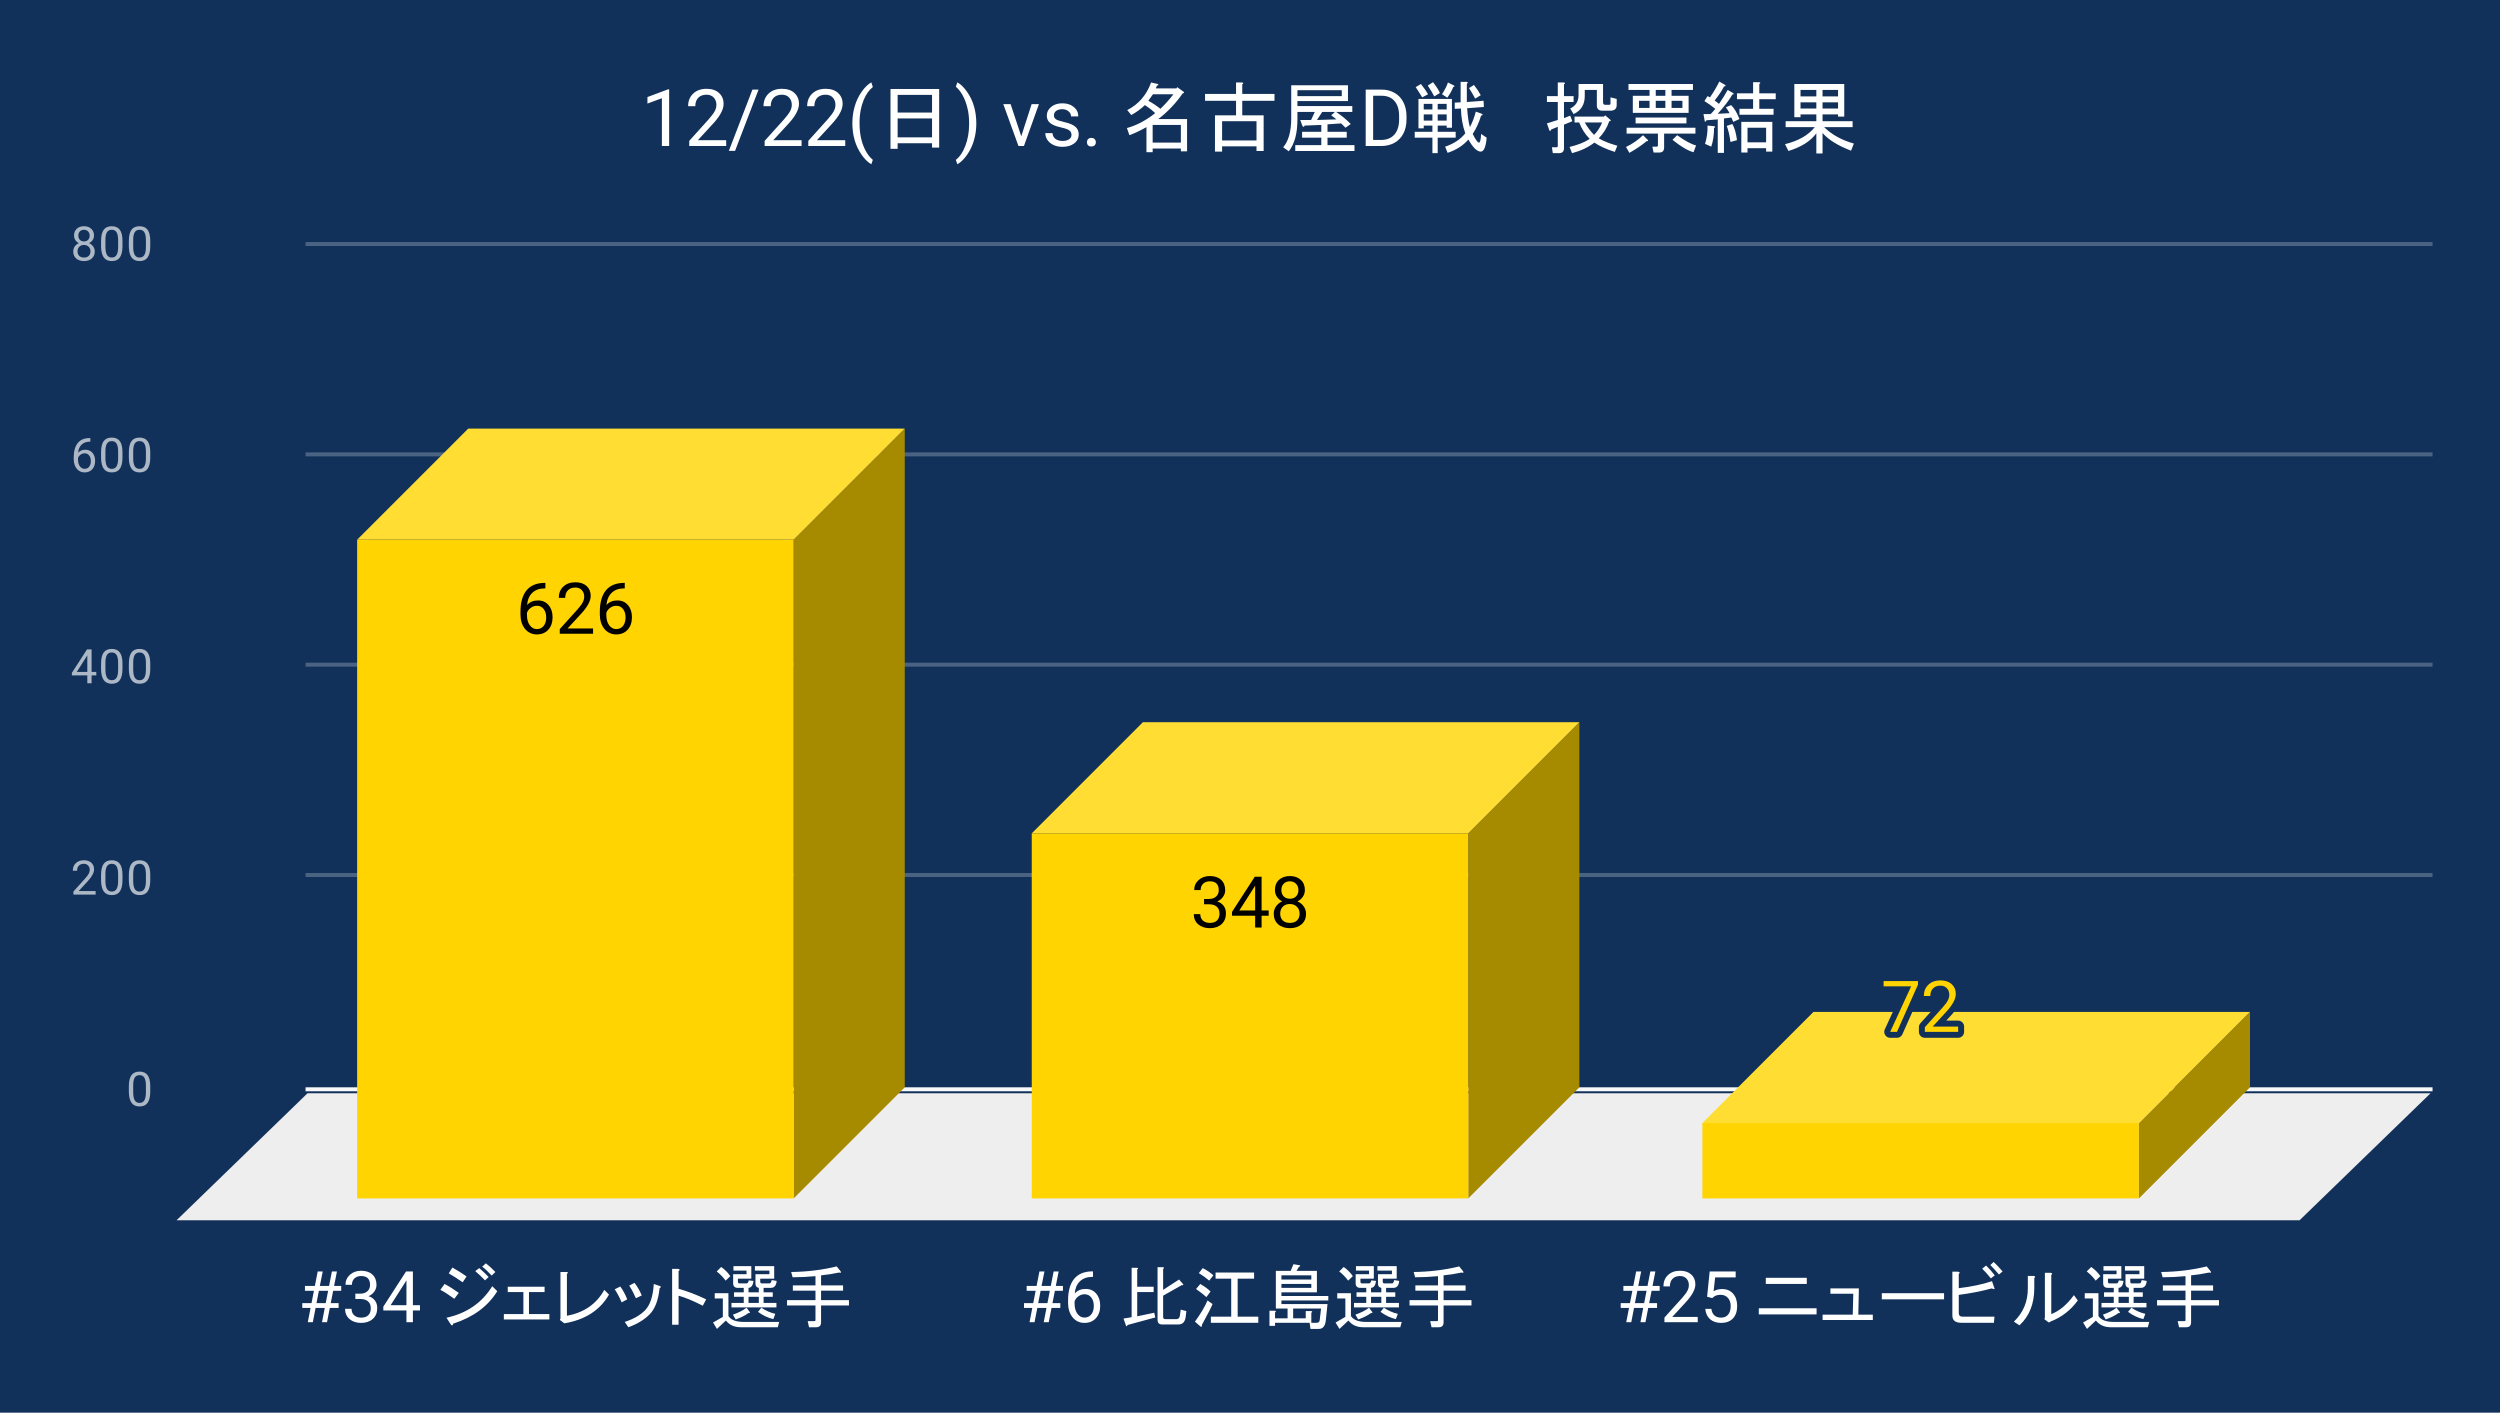
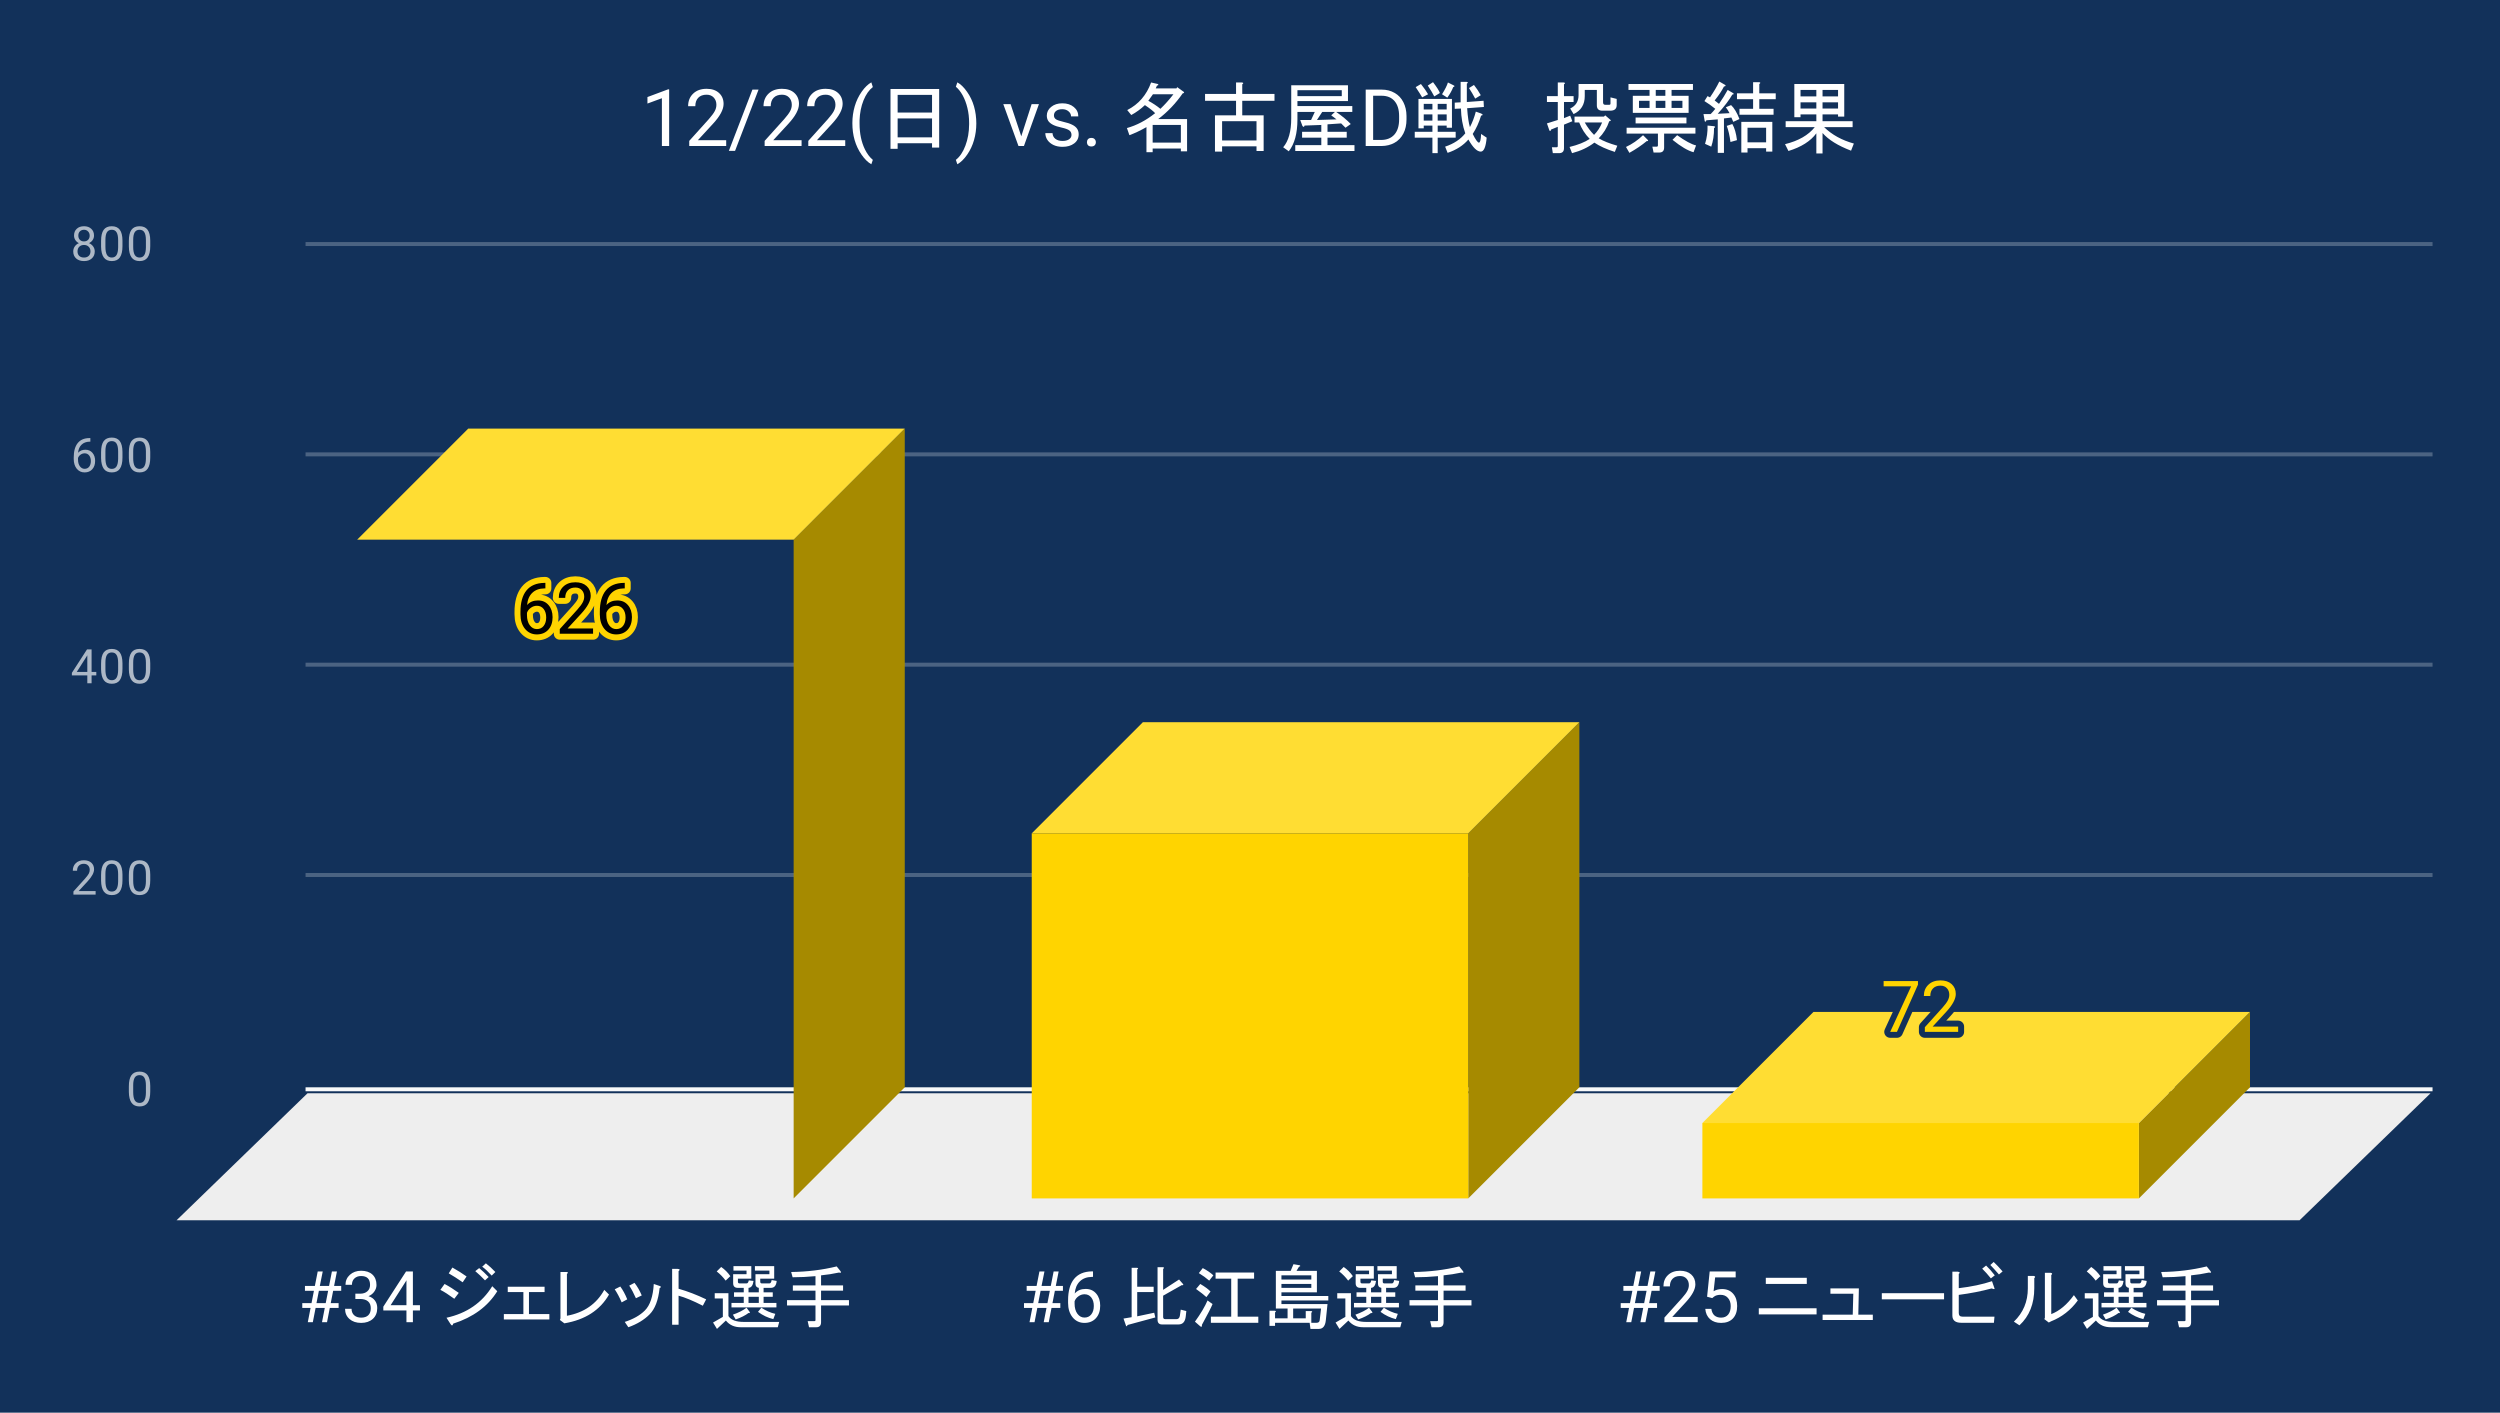
<svg xmlns="http://www.w3.org/2000/svg" version="1.1" viewBox="0.0 0.0 630.0 356.0" fill="none" stroke="none" stroke-linecap="square" stroke-miterlimit="10" width="630" height="356">
  <path fill="#12315a" d="M0 0L630.0 0L630.0 356.0L0 356.0L0 0Z" fill-rule="nonzero" />
  <path stroke="#f8f9fa" stroke-width="1.0" stroke-linecap="butt" d="M77.5 274.5L612.5 274.5" fill-rule="nonzero" />
  <path fill="#eeeeee" d="M44.5 307.5L77.5 275.5L612.5 275.5L579.5 307.5Z" fill-rule="nonzero" />
  <path stroke="#4b6382" stroke-width="1.0" stroke-linecap="butt" d="M77.5 220.5L612.5 220.5" fill-rule="nonzero" />
  <path stroke="#4b6382" stroke-width="1.0" stroke-linecap="butt" d="M77.5 167.5L612.5 167.5" fill-rule="nonzero" />
  <path stroke="#4b6382" stroke-width="1.0" stroke-linecap="butt" d="M77.5 114.5L612.5 114.5" fill-rule="nonzero" />
  <path stroke="#4b6382" stroke-width="1.0" stroke-linecap="butt" d="M77.5 61.5L612.5 61.5" fill-rule="nonzero" />
  <clipPath id="id_0">
    <path d="M44.8 61.167L612.2 61.167L612.2 307.2L44.8 307.2L44.8 61.167Z" clip-rule="nonzero" />
  </clipPath>
  <path fill="#a68a00" clip-path="url(#id_0)" d="M228.0 108.0L228.0 274.0L200.0 302.0L200.0 136.0Z" fill-rule="nonzero" />
  <path fill="#ffdd33" clip-path="url(#id_0)" d="M200.0 136.0L90.0 136.0L118.0 108.0L228.0 108.0Z" fill-rule="nonzero" />
  <path stroke="#000000" stroke-width="2.0" stroke-linecap="butt" stroke-opacity="0.0" clip-path="url(#id_0)" d="M200.0 302.0L90.0 302.0L90.0 136.0L200.0 136.0Z" fill-rule="nonzero" />
-   <path fill="#ffd400" clip-path="url(#id_0)" d="M200.0 302.0L90.0 302.0L90.0 136.0L200.0 136.0Z" fill-rule="nonzero" />
  <path fill="#a68a00" clip-path="url(#id_0)" d="M398.0 182.0L398.0 274.0L370.0 302.0L370.0 210.0Z" fill-rule="nonzero" />
  <path fill="#ffdd33" clip-path="url(#id_0)" d="M370.0 210.0L260.0 210.0L288.0 182.0L398.0 182.0Z" fill-rule="nonzero" />
-   <path stroke="#000000" stroke-width="2.0" stroke-linecap="butt" stroke-opacity="0.0" clip-path="url(#id_0)" d="M370.0 302.0L260.0 302.0L260.0 210.0L370.0 210.0Z" fill-rule="nonzero" />
  <path fill="#ffd400" clip-path="url(#id_0)" d="M370.0 302.0L260.0 302.0L260.0 210.0L370.0 210.0Z" fill-rule="nonzero" />
  <path fill="#a68a00" clip-path="url(#id_0)" d="M567.0 255.0L567.0 274.0L539.0 302.0L539.0 283.0Z" fill-rule="nonzero" />
  <path fill="#ffdd33" clip-path="url(#id_0)" d="M539.0 283.0L429.0 283.0L457.0 255.0L567.0 255.0Z" fill-rule="nonzero" />
  <path stroke="#000000" stroke-width="2.0" stroke-linecap="butt" stroke-opacity="0.0" clip-path="url(#id_0)" d="M539.0 302.0L429.0 302.0L429.0 283.0L539.0 283.0Z" fill-rule="nonzero" />
  <path fill="#ffd400" clip-path="url(#id_0)" d="M539.0 302.0L429.0 302.0L429.0 283.0L539.0 283.0Z" fill-rule="nonzero" />
  <path stroke="#ffd400" stroke-width="3.0" stroke-linejoin="round" stroke-linecap="round" d="M137.438 146.889L137.438 148.28L137.141 148.28Q135.25 148.311 134.125 149.405Q133.0 150.483 132.828 152.467Q133.828 151.311 135.578 151.311Q137.25 151.311 138.25 152.498Q139.25 153.67 139.25 155.53Q139.25 157.498 138.172 158.686Q137.094 159.873 135.281 159.873Q133.453 159.873 132.297 158.467Q131.156 157.061 131.156 154.826L131.156 154.201Q131.156 150.67 132.656 148.811Q134.172 146.936 137.156 146.889L137.438 146.889ZM135.312 152.655Q134.469 152.655 133.766 153.17Q133.062 153.67 132.797 154.42L132.797 155.014Q132.797 156.592 133.5 157.561Q134.219 158.53 135.281 158.53Q136.375 158.53 137.0 157.733Q137.641 156.92 137.641 155.608Q137.641 154.28 137.0 153.467Q136.359 152.655 135.312 152.655ZM149.453 159.701L141.062 159.701L141.062 158.53L145.5 153.608Q146.484 152.498 146.844 151.795Q147.219 151.092 147.219 150.342Q147.219 149.342 146.609 148.701Q146.016 148.061 145.0 148.061Q143.781 148.061 143.109 148.764Q142.438 149.451 142.438 150.67L140.812 150.67Q140.812 148.905 141.953 147.826Q143.094 146.733 145.0 146.733Q146.781 146.733 147.812 147.67Q148.859 148.608 148.859 150.155Q148.859 152.045 146.453 154.655L143.031 158.373L149.453 158.373L149.453 159.701ZM157.438 146.889L157.438 148.28L157.141 148.28Q155.25 148.311 154.125 149.405Q153.0 150.483 152.828 152.467Q153.828 151.311 155.578 151.311Q157.25 151.311 158.25 152.498Q159.25 153.67 159.25 155.53Q159.25 157.498 158.172 158.686Q157.094 159.873 155.281 159.873Q153.453 159.873 152.297 158.467Q151.156 157.061 151.156 154.826L151.156 154.201Q151.156 150.67 152.656 148.811Q154.172 146.936 157.156 146.889L157.438 146.889ZM155.312 152.655Q154.469 152.655 153.766 153.17Q153.062 153.67 152.797 154.42L152.797 155.014Q152.797 156.592 153.5 157.561Q154.219 158.53 155.281 158.53Q156.375 158.53 157.0 157.733Q157.641 156.92 157.641 155.608Q157.641 154.28 157.0 153.467Q156.359 152.655 155.312 152.655Z" fill-rule="nonzero" />
  <path fill="#000000" d="M137.438 146.889L137.438 148.28L137.141 148.28Q135.25 148.311 134.125 149.405Q133.0 150.483 132.828 152.467Q133.828 151.311 135.578 151.311Q137.25 151.311 138.25 152.498Q139.25 153.67 139.25 155.53Q139.25 157.498 138.172 158.686Q137.094 159.873 135.281 159.873Q133.453 159.873 132.297 158.467Q131.156 157.061 131.156 154.826L131.156 154.201Q131.156 150.67 132.656 148.811Q134.172 146.936 137.156 146.889L137.438 146.889ZM135.312 152.655Q134.469 152.655 133.766 153.17Q133.062 153.67 132.797 154.42L132.797 155.014Q132.797 156.592 133.5 157.561Q134.219 158.53 135.281 158.53Q136.375 158.53 137.0 157.733Q137.641 156.92 137.641 155.608Q137.641 154.28 137.0 153.467Q136.359 152.655 135.312 152.655ZM149.453 159.701L141.062 159.701L141.062 158.53L145.5 153.608Q146.484 152.498 146.844 151.795Q147.219 151.092 147.219 150.342Q147.219 149.342 146.609 148.701Q146.016 148.061 145.0 148.061Q143.781 148.061 143.109 148.764Q142.438 149.451 142.438 150.67L140.812 150.67Q140.812 148.905 141.953 147.826Q143.094 146.733 145.0 146.733Q146.781 146.733 147.812 147.67Q148.859 148.608 148.859 150.155Q148.859 152.045 146.453 154.655L143.031 158.373L149.453 158.373L149.453 159.701ZM157.438 146.889L157.438 148.28L157.141 148.28Q155.25 148.311 154.125 149.405Q153.0 150.483 152.828 152.467Q153.828 151.311 155.578 151.311Q157.25 151.311 158.25 152.498Q159.25 153.67 159.25 155.53Q159.25 157.498 158.172 158.686Q157.094 159.873 155.281 159.873Q153.453 159.873 152.297 158.467Q151.156 157.061 151.156 154.826L151.156 154.201Q151.156 150.67 152.656 148.811Q154.172 146.936 157.156 146.889L157.438 146.889ZM155.312 152.655Q154.469 152.655 153.766 153.17Q153.062 153.67 152.797 154.42L152.797 155.014Q152.797 156.592 153.5 157.561Q154.219 158.53 155.281 158.53Q156.375 158.53 157.0 157.733Q157.641 156.92 157.641 155.608Q157.641 154.28 157.0 153.467Q156.359 152.655 155.312 152.655Z" fill-rule="nonzero" />
-   <path stroke="#ffd400" stroke-width="3.0" stroke-linejoin="round" stroke-linecap="round" d="M303.422 226.543L304.656 226.543Q305.797 226.527 306.453 225.934Q307.125 225.34 307.125 224.34Q307.125 222.09 304.875 222.09Q303.828 222.09 303.188 222.699Q302.562 223.293 302.562 224.293L300.938 224.293Q300.938 222.777 302.047 221.777Q303.172 220.762 304.875 220.762Q306.688 220.762 307.719 221.715Q308.75 222.668 308.75 224.371Q308.75 225.215 308.203 225.996Q307.672 226.777 306.734 227.168Q307.781 227.496 308.359 228.277Q308.938 229.043 308.938 230.168Q308.938 231.887 307.812 232.902Q306.688 233.902 304.875 233.902Q303.078 233.902 301.953 232.934Q300.828 231.949 300.828 230.356L302.469 230.356Q302.469 231.371 303.125 231.981Q303.781 232.574 304.891 232.574Q306.062 232.574 306.688 231.965Q307.312 231.356 307.312 230.199Q307.312 229.074 306.625 228.481Q305.938 227.887 304.656 227.871L303.422 227.871L303.422 226.543ZM317.922 229.434L319.703 229.434L319.703 230.762L317.922 230.762L317.922 233.731L316.297 233.731L316.297 230.762L310.469 230.762L310.469 229.809L316.203 220.934L317.922 220.934L317.922 229.434ZM312.312 229.434L316.297 229.434L316.297 223.152L316.094 223.512L312.312 229.434ZM328.828 224.277Q328.828 225.231 328.312 225.981Q327.812 226.731 326.953 227.152Q327.953 227.574 328.531 228.402Q329.125 229.231 329.125 230.277Q329.125 231.934 328.0 232.918Q326.875 233.902 325.047 233.902Q323.203 233.902 322.094 232.918Q320.984 231.934 320.984 230.277Q320.984 229.246 321.547 228.418Q322.125 227.574 323.125 227.137Q322.266 226.715 321.766 225.965Q321.281 225.215 321.281 224.277Q321.281 222.652 322.312 221.715Q323.359 220.762 325.047 220.762Q326.734 220.762 327.781 221.715Q328.828 222.652 328.828 224.277ZM327.5 230.246Q327.5 229.168 326.812 228.496Q326.141 227.809 325.031 227.809Q323.938 227.809 323.266 228.481Q322.609 229.152 322.609 230.246Q322.609 231.324 323.25 231.949Q323.906 232.574 325.047 232.574Q326.203 232.574 326.844 231.949Q327.5 231.324 327.5 230.246ZM325.047 222.09Q324.094 222.09 323.5 222.684Q322.906 223.277 322.906 224.293Q322.906 225.277 323.484 225.887Q324.078 226.481 325.047 226.481Q326.031 226.481 326.609 225.887Q327.203 225.277 327.203 224.309Q327.203 223.324 326.594 222.715Q325.984 222.09 325.047 222.09Z" fill-rule="nonzero" />
-   <path fill="#000000" d="M303.422 226.543L304.656 226.543Q305.797 226.527 306.453 225.934Q307.125 225.34 307.125 224.34Q307.125 222.09 304.875 222.09Q303.828 222.09 303.188 222.699Q302.562 223.293 302.562 224.293L300.938 224.293Q300.938 222.777 302.047 221.777Q303.172 220.762 304.875 220.762Q306.688 220.762 307.719 221.715Q308.75 222.668 308.75 224.371Q308.75 225.215 308.203 225.996Q307.672 226.777 306.734 227.168Q307.781 227.496 308.359 228.277Q308.938 229.043 308.938 230.168Q308.938 231.887 307.812 232.902Q306.688 233.902 304.875 233.902Q303.078 233.902 301.953 232.934Q300.828 231.949 300.828 230.356L302.469 230.356Q302.469 231.371 303.125 231.981Q303.781 232.574 304.891 232.574Q306.062 232.574 306.688 231.965Q307.312 231.356 307.312 230.199Q307.312 229.074 306.625 228.481Q305.938 227.887 304.656 227.871L303.422 227.871L303.422 226.543ZM317.922 229.434L319.703 229.434L319.703 230.762L317.922 230.762L317.922 233.731L316.297 233.731L316.297 230.762L310.469 230.762L310.469 229.809L316.203 220.934L317.922 220.934L317.922 229.434ZM312.312 229.434L316.297 229.434L316.297 223.152L316.094 223.512L312.312 229.434ZM328.828 224.277Q328.828 225.231 328.312 225.981Q327.812 226.731 326.953 227.152Q327.953 227.574 328.531 228.402Q329.125 229.231 329.125 230.277Q329.125 231.934 328.0 232.918Q326.875 233.902 325.047 233.902Q323.203 233.902 322.094 232.918Q320.984 231.934 320.984 230.277Q320.984 229.246 321.547 228.418Q322.125 227.574 323.125 227.137Q322.266 226.715 321.766 225.965Q321.281 225.215 321.281 224.277Q321.281 222.652 322.312 221.715Q323.359 220.762 325.047 220.762Q326.734 220.762 327.781 221.715Q328.828 222.652 328.828 224.277ZM327.5 230.246Q327.5 229.168 326.812 228.496Q326.141 227.809 325.031 227.809Q323.938 227.809 323.266 228.481Q322.609 229.152 322.609 230.246Q322.609 231.324 323.25 231.949Q323.906 232.574 325.047 232.574Q326.203 232.574 326.844 231.949Q327.5 231.324 327.5 230.246ZM325.047 222.09Q324.094 222.09 323.5 222.684Q322.906 223.277 322.906 224.293Q322.906 225.277 323.484 225.887Q324.078 226.481 325.047 226.481Q326.031 226.481 326.609 225.887Q327.203 225.277 327.203 224.309Q327.203 223.324 326.594 222.715Q325.984 222.09 325.047 222.09Z" fill-rule="nonzero" />
  <path stroke="#12315a" stroke-width="3.0" stroke-linejoin="round" stroke-linecap="round" d="M483.328 248.136L478.031 260.027L476.328 260.027L481.609 248.558L474.672 248.558L474.672 247.23L483.328 247.23L483.328 248.136ZM493.453 260.027L485.062 260.027L485.062 258.855L489.5 253.933Q490.484 252.824 490.844 252.121Q491.219 251.418 491.219 250.668Q491.219 249.668 490.609 249.027Q490.016 248.386 489.0 248.386Q487.781 248.386 487.109 249.089Q486.438 249.777 486.438 250.996L484.812 250.996Q484.812 249.23 485.953 248.152Q487.094 247.058 489.0 247.058Q490.781 247.058 491.812 247.996Q492.859 248.933 492.859 250.48Q492.859 252.371 490.453 254.98L487.031 258.699L493.453 258.699L493.453 260.027Z" fill-rule="nonzero" />
  <path fill="#ffd400" d="M483.328 248.136L478.031 260.027L476.328 260.027L481.609 248.558L474.672 248.558L474.672 247.23L483.328 247.23L483.328 248.136ZM493.453 260.027L485.062 260.027L485.062 258.855L489.5 253.933Q490.484 252.824 490.844 252.121Q491.219 251.418 491.219 250.668Q491.219 249.668 490.609 249.027Q490.016 248.386 489.0 248.386Q487.781 248.386 487.109 249.09Q486.438 249.777 486.438 250.996L484.812 250.996Q484.812 249.23 485.953 248.152Q487.094 247.058 489.0 247.058Q490.781 247.058 491.812 247.996Q492.859 248.933 492.859 250.48Q492.859 252.371 490.453 254.98L487.031 258.699L493.453 258.699L493.453 260.027Z" fill-rule="nonzero" />
  <path fill="#adb8c6" d="M37.862 275.059Q37.862 276.966 37.206 277.903Q36.566 278.825 35.175 278.825Q33.816 278.825 33.159 277.919Q32.503 277.012 32.472 275.2L32.472 273.762Q32.472 271.872 33.112 270.966Q33.769 270.044 35.159 270.044Q36.534 270.044 37.191 270.934Q37.847 271.809 37.862 273.653L37.862 275.059ZM36.769 273.575Q36.769 272.2 36.378 271.575Q36.003 270.934 35.159 270.934Q34.331 270.934 33.941 271.575Q33.566 272.2 33.566 273.497L33.566 275.231Q33.566 276.606 33.956 277.278Q34.362 277.934 35.175 277.934Q35.972 277.934 36.362 277.309Q36.753 276.684 36.769 275.356L36.769 273.575Z" fill-rule="nonzero" />
  <path fill="#adb8c6" d="M24.097 225.442L18.503 225.442L18.503 224.66L21.456 221.379Q22.113 220.629 22.363 220.176Q22.613 219.707 22.613 219.207Q22.613 218.535 22.206 218.114Q21.816 217.676 21.128 217.676Q20.331 217.676 19.878 218.145Q19.425 218.598 19.425 219.426L18.347 219.426Q18.347 218.239 19.097 217.52Q19.863 216.785 21.128 216.785Q22.331 216.785 23.019 217.41Q23.706 218.035 23.706 219.082Q23.706 220.332 22.097 222.082L19.816 224.551L24.097 224.551L24.097 225.442ZM30.863 221.801Q30.863 223.707 30.206 224.645Q29.566 225.567 28.175 225.567Q26.816 225.567 26.159 224.66Q25.503 223.754 25.472 221.942L25.472 220.504Q25.472 218.614 26.113 217.707Q26.769 216.785 28.159 216.785Q29.534 216.785 30.191 217.676Q30.847 218.551 30.863 220.395L30.863 221.801ZM29.769 220.317Q29.769 218.942 29.378 218.317Q29.003 217.676 28.159 217.676Q27.331 217.676 26.941 218.317Q26.566 218.942 26.566 220.239L26.566 221.973Q26.566 223.348 26.956 224.02Q27.363 224.676 28.175 224.676Q28.972 224.676 29.363 224.051Q29.753 223.426 29.769 222.098L29.769 220.317ZM37.862 221.801Q37.862 223.707 37.206 224.645Q36.566 225.567 35.175 225.567Q33.816 225.567 33.159 224.66Q32.503 223.754 32.472 221.942L32.472 220.504Q32.472 218.614 33.112 217.707Q33.769 216.785 35.159 216.785Q36.534 216.785 37.191 217.676Q37.847 218.551 37.862 220.395L37.862 221.801ZM36.769 220.317Q36.769 218.942 36.378 218.317Q36.003 217.676 35.159 217.676Q34.331 217.676 33.941 218.317Q33.566 218.942 33.566 220.239L33.566 221.973Q33.566 223.348 33.956 224.02Q34.362 224.676 35.175 224.676Q35.972 224.676 36.362 224.051Q36.753 223.426 36.769 222.098L36.769 220.317Z" fill-rule="nonzero" />
  <path fill="#adb8c6" d="M23.081 169.324L24.269 169.324L24.269 170.199L23.081 170.199L23.081 172.183L22.003 172.183L22.003 170.199L18.113 170.199L18.113 169.558L21.925 163.652L23.081 163.652L23.081 169.324ZM19.347 169.324L22.003 169.324L22.003 165.136L21.863 165.371L19.347 169.324ZM30.863 168.543Q30.863 170.449 30.206 171.386Q29.566 172.308 28.175 172.308Q26.816 172.308 26.159 171.402Q25.503 170.496 25.472 168.683L25.472 167.246Q25.472 165.355 26.113 164.449Q26.769 163.527 28.159 163.527Q29.534 163.527 30.191 164.418Q30.847 165.293 30.863 167.136L30.863 168.543ZM29.769 167.058Q29.769 165.683 29.378 165.058Q29.003 164.418 28.159 164.418Q27.331 164.418 26.941 165.058Q26.566 165.683 26.566 166.98L26.566 168.715Q26.566 170.09 26.956 170.761Q27.363 171.418 28.175 171.418Q28.972 171.418 29.363 170.793Q29.753 170.168 29.769 168.84L29.769 167.058ZM37.862 168.543Q37.862 170.449 37.206 171.386Q36.566 172.308 35.175 172.308Q33.816 172.308 33.159 171.402Q32.503 170.496 32.472 168.683L32.472 167.246Q32.472 165.355 33.112 164.449Q33.769 163.527 35.159 163.527Q36.534 163.527 37.191 164.418Q37.847 165.293 37.862 167.136L37.862 168.543ZM36.769 167.058Q36.769 165.683 36.378 165.058Q36.003 164.418 35.159 164.418Q34.331 164.418 33.941 165.058Q33.566 165.683 33.566 166.98L33.566 168.715Q33.566 170.09 33.956 170.761Q34.362 171.418 35.175 171.418Q35.972 171.418 36.362 170.793Q36.753 170.168 36.769 168.84L36.769 167.058Z" fill-rule="nonzero" />
  <path fill="#adb8c6" d="M22.769 110.394L22.769 111.3L22.566 111.3Q21.3 111.331 20.55 112.066Q19.8 112.784 19.675 114.097Q20.363 113.331 21.519 113.331Q22.628 113.331 23.3 114.112Q23.972 114.894 23.972 116.144Q23.972 117.456 23.253 118.253Q22.534 119.05 21.316 119.05Q20.097 119.05 19.331 118.112Q18.581 117.159 18.581 115.675L18.581 115.269Q18.581 112.909 19.581 111.659Q20.581 110.409 22.566 110.394L22.769 110.394ZM21.347 114.237Q20.784 114.237 20.316 114.566Q19.847 114.894 19.659 115.409L19.659 115.8Q19.659 116.862 20.128 117.503Q20.613 118.144 21.316 118.144Q22.05 118.144 22.472 117.612Q22.894 117.066 22.894 116.191Q22.894 115.316 22.472 114.784Q22.05 114.237 21.347 114.237ZM30.863 115.284Q30.863 117.191 30.206 118.128Q29.566 119.05 28.175 119.05Q26.816 119.05 26.159 118.144Q25.503 117.237 25.472 115.425L25.472 113.987Q25.472 112.097 26.113 111.191Q26.769 110.269 28.159 110.269Q29.534 110.269 30.191 111.159Q30.847 112.034 30.863 113.878L30.863 115.284ZM29.769 113.8Q29.769 112.425 29.378 111.8Q29.003 111.159 28.159 111.159Q27.331 111.159 26.941 111.8Q26.566 112.425 26.566 113.722L26.566 115.456Q26.566 116.831 26.956 117.503Q27.363 118.159 28.175 118.159Q28.972 118.159 29.363 117.534Q29.753 116.909 29.769 115.581L29.769 113.8ZM37.862 115.284Q37.862 117.191 37.206 118.128Q36.566 119.05 35.175 119.05Q33.816 119.05 33.159 118.144Q32.503 117.237 32.472 115.425L32.472 113.987Q32.472 112.097 33.112 111.191Q33.769 110.269 35.159 110.269Q36.534 110.269 37.191 111.159Q37.847 112.034 37.862 113.878L37.862 115.284ZM36.769 113.8Q36.769 112.425 36.378 111.8Q36.003 111.159 35.159 111.159Q34.331 111.159 33.941 111.8Q33.566 112.425 33.566 113.722L33.566 115.456Q33.566 116.831 33.956 117.503Q34.362 118.159 35.175 118.159Q35.972 118.159 36.362 117.534Q36.753 116.909 36.769 115.581L36.769 113.8Z" fill-rule="nonzero" />
  <path fill="#adb8c6" d="M23.691 59.354Q23.691 59.995 23.347 60.495Q23.003 60.995 22.441 61.276Q23.097 61.557 23.488 62.12Q23.878 62.667 23.878 63.37Q23.878 64.464 23.128 65.135Q22.394 65.792 21.175 65.792Q19.941 65.792 19.191 65.135Q18.456 64.464 18.456 63.37Q18.456 62.667 18.831 62.12Q19.206 61.557 19.878 61.276Q19.316 60.995 18.988 60.495Q18.659 59.995 18.659 59.354Q18.659 58.276 19.347 57.651Q20.034 57.01 21.175 57.01Q22.3 57.01 22.988 57.651Q23.691 58.276 23.691 59.354ZM22.8 63.339Q22.8 62.62 22.347 62.182Q21.894 61.729 21.159 61.729Q20.425 61.729 19.972 62.182Q19.534 62.62 19.534 63.354Q19.534 64.073 19.972 64.495Q20.409 64.901 21.175 64.901Q21.925 64.901 22.363 64.479Q22.8 64.057 22.8 63.339ZM21.175 57.901Q20.534 57.901 20.128 58.307Q19.738 58.698 19.738 59.385Q19.738 60.026 20.128 60.432Q20.519 60.839 21.159 60.839Q21.816 60.839 22.206 60.432Q22.597 60.026 22.597 59.385Q22.597 58.729 22.191 58.323Q21.784 57.901 21.175 57.901ZM30.863 62.026Q30.863 63.932 30.206 64.87Q29.566 65.792 28.175 65.792Q26.816 65.792 26.159 64.885Q25.503 63.979 25.472 62.167L25.472 60.729Q25.472 58.839 26.113 57.932Q26.769 57.01 28.159 57.01Q29.534 57.01 30.191 57.901Q30.847 58.776 30.863 60.62L30.863 62.026ZM29.769 60.542Q29.769 59.167 29.378 58.542Q29.003 57.901 28.159 57.901Q27.331 57.901 26.941 58.542Q26.566 59.167 26.566 60.464L26.566 62.198Q26.566 63.573 26.956 64.245Q27.363 64.901 28.175 64.901Q28.972 64.901 29.363 64.276Q29.753 63.651 29.769 62.323L29.769 60.542ZM37.862 62.026Q37.862 63.932 37.206 64.87Q36.566 65.792 35.175 65.792Q33.816 65.792 33.159 64.885Q32.503 63.979 32.472 62.167L32.472 60.729Q32.472 58.839 33.112 57.932Q33.769 57.01 35.159 57.01Q36.534 57.01 37.191 57.901Q37.847 58.776 37.862 60.62L37.862 62.026ZM36.769 60.542Q36.769 59.167 36.378 58.542Q36.003 57.901 35.159 57.901Q34.331 57.901 33.941 58.542Q33.566 59.167 33.566 60.464L33.566 62.198Q33.566 63.573 33.956 64.245Q34.362 64.901 35.175 64.901Q35.972 64.901 36.362 64.276Q36.753 63.651 36.769 62.323L36.769 60.542Z" fill-rule="nonzero" />
  <path fill="#ffffff" d="M81.846 329.591L79.533 329.591L78.83 333.2L77.564 333.2L78.267 329.591L76.174 329.591L76.174 328.387L78.502 328.387L79.111 325.278L76.846 325.278L76.846 324.059L79.346 324.059L80.064 320.403L81.33 320.403L80.596 324.059L82.924 324.059L83.642 320.403L84.908 320.403L84.189 324.059L85.986 324.059L85.986 325.278L83.955 325.278L83.346 328.387L85.33 328.387L85.33 329.591L83.111 329.591L82.408 333.2L81.142 333.2L81.846 329.591ZM79.752 328.387L82.08 328.387L82.689 325.278L80.361 325.278L79.752 328.387ZM89.549 326.012L90.783 326.012Q91.924 325.997 92.58 325.403Q93.252 324.809 93.252 323.809Q93.252 321.559 91.002 321.559Q89.955 321.559 89.314 322.169Q88.689 322.762 88.689 323.762L87.064 323.762Q87.064 322.247 88.174 321.247Q89.299 320.231 91.002 320.231Q92.814 320.231 93.846 321.184Q94.877 322.137 94.877 323.841Q94.877 324.684 94.33 325.466Q93.799 326.247 92.861 326.637Q93.908 326.966 94.486 327.747Q95.064 328.512 95.064 329.637Q95.064 331.356 93.939 332.372Q92.814 333.372 91.002 333.372Q89.205 333.372 88.08 332.403Q86.955 331.419 86.955 329.825L88.596 329.825Q88.596 330.841 89.252 331.45Q89.908 332.044 91.017 332.044Q92.189 332.044 92.814 331.434Q93.439 330.825 93.439 329.669Q93.439 328.544 92.752 327.95Q92.064 327.356 90.783 327.341L89.549 327.341L89.549 326.012ZM104.049 328.903L105.83 328.903L105.83 330.231L104.049 330.231L104.049 333.2L102.424 333.2L102.424 330.231L96.596 330.231L96.596 329.278L102.33 320.403L104.049 320.403L104.049 328.903ZM98.439 328.903L102.424 328.903L102.424 322.622L102.221 322.981L98.439 328.903Z" fill-rule="nonzero" />
  <path fill="#ffffff" d="M125.314 325.387Q121.736 331.153 114.205 333.559Q114.002 334.403 113.502 333.622L112.517 332.075Q120.189 330.387 124.049 324.122L125.314 325.387ZM114.486 327.294Q112.377 325.747 110.971 325.044L112.033 323.559Q113.783 324.481 115.611 325.809L114.486 327.294ZM116.596 323.137Q114.705 321.809 113.08 320.887L114.002 319.419Q115.892 320.466 117.58 321.669L116.596 323.137ZM122.439 318.356Q123.627 319.278 124.83 320.544L123.908 321.45Q122.642 320.044 121.517 319.2L122.439 318.356ZM120.752 319.559Q121.939 320.544 123.142 321.809L122.221 322.653Q121.033 321.387 119.767 320.325L120.752 319.559ZM133.299 325.606L133.299 331.153L138.439 331.153L138.439 332.497L126.971 332.497L126.971 331.153L131.892 331.153L131.892 325.606L127.955 325.606L127.955 324.262L137.236 324.262L137.236 325.606L133.299 325.606ZM142.861 331.575Q149.33 330.387 152.283 325.044L153.471 326.231Q150.096 332.137 142.221 333.481L141.096 332.637L141.236 332.216L141.236 320.544L142.783 320.544Q143.424 320.606 142.861 321.028L142.861 331.575ZM166.221 324.622Q165.736 329.184 163.689 331.231Q161.658 333.278 158.346 334.466L157.439 333.122Q160.674 332.075 162.502 330.247Q164.471 328.278 164.752 323.559L166.221 324.059Q166.861 324.262 166.221 324.622ZM160.252 327.153Q159.408 325.247 158.564 323.981L159.892 323.278Q160.955 324.622 161.721 326.45L160.252 327.153ZM156.658 328.2Q155.814 326.231 154.908 324.903L156.314 324.2Q157.299 325.528 158.064 327.434L156.658 328.2ZM171.002 324.762Q174.439 325.747 177.955 327.434L177.111 329.044Q173.392 327.153 171.002 326.512L171.002 333.841L169.377 333.841L169.377 319.762L170.783 319.762Q171.627 319.841 171.002 320.325L171.002 324.762ZM196.361 333.122L196.002 334.466L186.658 334.466Q184.267 334.466 182.924 332.778L180.674 334.887L179.689 333.278L182.158 331.856L182.158 327.216L180.111 327.216L180.111 325.887L183.564 325.887L183.564 331.653Q184.549 333.122 187.361 333.122L196.361 333.122ZM193.892 323.419Q194.314 323.419 194.455 322.575L195.721 322.794Q195.58 324.544 194.252 324.544L192.424 324.544L192.424 325.669L194.736 325.669L194.736 326.794L192.424 326.794L192.424 328.341L195.658 328.341L195.658 329.466L184.33 329.466L184.33 328.341L187.424 328.341L187.424 326.794L184.971 326.794L184.971 325.669L187.424 325.669L187.424 324.544L185.955 324.544Q184.752 324.544 184.752 323.356L184.752 321.106L188.127 321.106L188.127 320.184L184.83 320.184L184.83 319.059L189.33 319.059L189.33 322.231L185.955 322.231L185.955 322.997Q185.955 323.419 186.377 323.419L188.127 323.419Q188.549 323.419 188.689 322.653L189.892 322.794Q189.674 324.481 188.627 324.544L188.627 325.669L191.221 325.669L191.221 324.544Q190.377 324.403 190.377 323.497L190.377 321.106L193.892 321.106L193.892 320.184L190.236 320.184L190.236 319.059L195.096 319.059L195.096 322.231L191.58 322.231L191.58 322.997Q191.58 323.419 192.002 323.419L193.892 323.419ZM191.861 329.544Q193.549 330.669 195.377 331.091L194.877 332.419Q192.846 331.934 191.017 330.591L191.861 329.544ZM184.689 331.294Q186.861 330.528 188.127 329.544L188.908 330.591Q189.111 331.012 188.627 330.872Q187.424 331.794 185.392 332.497L184.689 331.294ZM188.627 326.794L188.627 328.341L191.221 328.341L191.221 326.794L188.627 326.794ZM181.736 319.278Q183.064 320.184 184.049 321.591L182.861 322.716Q181.939 321.45 180.611 320.403L181.736 319.278ZM199.377 320.544Q205.424 320.466 210.846 319.137L211.752 320.262Q212.252 320.887 211.408 320.684Q209.158 321.169 206.908 321.387L206.908 323.919L212.455 323.919L212.455 325.247L206.908 325.247L206.908 327.637L213.939 327.637L213.939 328.981L206.908 328.981L206.908 333.2Q206.908 334.466 205.705 334.466L203.877 334.466L203.533 332.919L205.283 332.919Q205.502 332.919 205.502 332.7L205.502 328.981L198.33 328.981L198.33 327.637L205.502 327.637L205.502 325.247L199.799 325.247L199.799 323.919L205.502 323.919L205.502 321.591Q202.549 321.872 199.736 321.872L199.377 320.544Z" fill-rule="nonzero" />
  <path fill="#ffffff" d="M263.719 329.591L261.406 329.591L260.703 333.2L259.438 333.2L260.141 329.591L258.047 329.591L258.047 328.387L260.375 328.387L260.984 325.278L258.719 325.278L258.719 324.059L261.219 324.059L261.938 320.403L263.203 320.403L262.469 324.059L264.797 324.059L265.516 320.403L266.781 320.403L266.062 324.059L267.859 324.059L267.859 325.278L265.828 325.278L265.219 328.387L267.203 328.387L267.203 329.591L264.984 329.591L264.281 333.2L263.016 333.2L263.719 329.591ZM261.625 328.387L263.953 328.387L264.562 325.278L262.234 325.278L261.625 328.387ZM275.438 320.387L275.438 321.778L275.141 321.778Q273.25 321.809 272.125 322.903Q271.0 323.981 270.828 325.966Q271.828 324.809 273.578 324.809Q275.25 324.809 276.25 325.997Q277.25 327.169 277.25 329.028Q277.25 330.997 276.172 332.184Q275.094 333.372 273.281 333.372Q271.453 333.372 270.297 331.966Q269.156 330.559 269.156 328.325L269.156 327.7Q269.156 324.169 270.656 322.309Q272.172 320.434 275.156 320.387L275.438 320.387ZM273.312 326.153Q272.469 326.153 271.766 326.669Q271.062 327.169 270.797 327.919L270.797 328.512Q270.797 330.091 271.5 331.059Q272.219 332.028 273.281 332.028Q274.375 332.028 275.0 331.231Q275.641 330.419 275.641 329.106Q275.641 327.778 275.0 326.966Q274.359 326.153 273.312 326.153Z" fill-rule="nonzero" />
  <path fill="#ffffff" d="M290.719 325.606L286.578 325.606L286.578 331.716L290.859 330.809L291.141 331.997L284.109 333.903Q284.047 334.403 283.766 334.122L283.125 332.278L285.172 331.934L285.172 319.481L286.5 319.481Q287.062 319.559 286.578 319.903L286.578 324.262L290.719 324.262L290.719 325.606ZM298.172 323.637Q298.25 323.981 297.828 323.841L293.109 326.512L293.109 331.856Q293.109 332.419 293.609 332.419L296.484 332.419Q297.188 332.419 297.328 331.575L297.547 330.028L298.953 330.387L298.812 331.716Q298.594 333.762 296.984 333.762L292.828 333.762Q291.703 333.762 291.703 332.559L291.703 319.341L293.047 319.341Q293.609 319.419 293.109 319.762L293.109 325.044L297.125 322.434L298.172 323.637ZM305.562 328.622Q305.062 329.887 302.891 333.841Q302.953 334.747 302.25 334.044L301.125 333.059Q303.312 330.028 304.297 327.716L305.562 328.622ZM306.328 322.231L306.328 320.684L316.031 320.684L316.031 322.231L311.891 322.231L311.891 331.794L317.094 331.794L317.094 333.341L305.141 333.341L305.141 331.794L310.266 331.794L310.266 322.231L306.328 322.231ZM304.719 322.716Q303.594 321.731 302.109 320.825L303.094 319.559Q304.719 320.403 305.766 321.387L304.719 322.716ZM304.016 326.872Q303.094 326.028 301.406 324.825L302.469 323.559Q304.156 324.544 305.062 325.466L304.016 326.872ZM326.719 320.262L331.859 320.262L331.859 325.669L322.922 325.669L322.922 326.591L334.734 326.591L334.734 327.716L322.922 327.716L322.922 328.622L334.531 328.622L334.109 332.7Q333.891 334.887 332.344 334.887L330.234 334.887L330.031 333.341L321.312 333.341L321.312 334.122L319.906 334.122L319.906 330.309L321.234 330.309Q321.797 330.387 321.312 330.731L321.312 332.216L324.469 332.216L324.469 329.747L323.0 329.747L321.516 329.747L321.516 320.262L325.25 320.262L325.953 318.575L327.562 318.856Q327.844 319.137 327.359 319.2L326.719 320.262ZM325.875 329.747L325.875 332.216L329.047 332.216L329.047 330.387L330.375 330.387Q330.938 330.45 330.453 330.809L330.453 333.341L331.781 333.341Q332.484 333.341 332.562 332.7L332.906 329.747L325.875 329.747ZM322.922 324.544L330.453 324.544L330.453 323.559L322.922 323.559L322.922 324.544ZM322.922 322.434L330.453 322.434L330.453 321.387L322.922 321.387L322.922 322.434ZM353.234 333.122L352.875 334.466L343.531 334.466Q341.141 334.466 339.797 332.778L337.547 334.887L336.562 333.278L339.031 331.856L339.031 327.216L336.984 327.216L336.984 325.887L340.438 325.887L340.438 331.653Q341.422 333.122 344.234 333.122L353.234 333.122ZM350.766 323.419Q351.188 323.419 351.328 322.575L352.594 322.794Q352.453 324.544 351.125 324.544L349.297 324.544L349.297 325.669L351.609 325.669L351.609 326.794L349.297 326.794L349.297 328.341L352.531 328.341L352.531 329.466L341.203 329.466L341.203 328.341L344.297 328.341L344.297 326.794L341.844 326.794L341.844 325.669L344.297 325.669L344.297 324.544L342.828 324.544Q341.625 324.544 341.625 323.356L341.625 321.106L345.0 321.106L345.0 320.184L341.703 320.184L341.703 319.059L346.203 319.059L346.203 322.231L342.828 322.231L342.828 322.997Q342.828 323.419 343.25 323.419L345.0 323.419Q345.422 323.419 345.562 322.653L346.766 322.794Q346.547 324.481 345.5 324.544L345.5 325.669L348.094 325.669L348.094 324.544Q347.25 324.403 347.25 323.497L347.25 321.106L350.766 321.106L350.766 320.184L347.109 320.184L347.109 319.059L351.969 319.059L351.969 322.231L348.453 322.231L348.453 322.997Q348.453 323.419 348.875 323.419L350.766 323.419ZM348.734 329.544Q350.422 330.669 352.25 331.091L351.75 332.419Q349.719 331.934 347.891 330.591L348.734 329.544ZM341.562 331.294Q343.734 330.528 345.0 329.544L345.781 330.591Q345.984 331.012 345.5 330.872Q344.297 331.794 342.266 332.497L341.562 331.294ZM345.5 326.794L345.5 328.341L348.094 328.341L348.094 326.794L345.5 326.794ZM338.609 319.278Q339.938 320.184 340.922 321.591L339.734 322.716Q338.812 321.45 337.484 320.403L338.609 319.278ZM356.25 320.544Q362.297 320.466 367.719 319.137L368.625 320.262Q369.125 320.887 368.281 320.684Q366.031 321.169 363.781 321.387L363.781 323.919L369.328 323.919L369.328 325.247L363.781 325.247L363.781 327.637L370.812 327.637L370.812 328.981L363.781 328.981L363.781 333.2Q363.781 334.466 362.578 334.466L360.75 334.466L360.406 332.919L362.156 332.919Q362.375 332.919 362.375 332.7L362.375 328.981L355.203 328.981L355.203 327.637L362.375 327.637L362.375 325.247L356.672 325.247L356.672 323.919L362.375 323.919L362.375 321.591Q359.422 321.872 356.609 321.872L356.25 320.544Z" fill-rule="nonzero" />
  <path fill="#ffffff" d="M414.092 329.591L411.779 329.591L411.076 333.2L409.811 333.2L410.514 329.591L408.42 329.591L408.42 328.387L410.748 328.387L411.358 325.278L409.092 325.278L409.092 324.059L411.592 324.059L412.311 320.403L413.576 320.403L412.842 324.059L415.17 324.059L415.889 320.403L417.154 320.403L416.436 324.059L418.233 324.059L418.233 325.278L416.201 325.278L415.592 328.387L417.576 328.387L417.576 329.591L415.358 329.591L414.654 333.2L413.389 333.2L414.092 329.591ZM411.998 328.387L414.326 328.387L414.936 325.278L412.608 325.278L411.998 328.387ZM427.826 333.2L419.436 333.2L419.436 332.028L423.873 327.106Q424.858 325.997 425.217 325.294Q425.592 324.591 425.592 323.841Q425.592 322.841 424.983 322.2Q424.389 321.559 423.373 321.559Q422.154 321.559 421.483 322.262Q420.811 322.95 420.811 324.169L419.186 324.169Q419.186 322.403 420.326 321.325Q421.467 320.231 423.373 320.231Q425.154 320.231 426.186 321.169Q427.233 322.106 427.233 323.653Q427.233 325.544 424.826 328.153L421.404 331.872L427.826 331.872L427.826 333.2ZM430.186 326.778L430.842 320.403L437.389 320.403L437.389 321.903L432.217 321.903L431.826 325.387Q432.764 324.841 433.967 324.841Q435.717 324.841 436.733 325.997Q437.764 327.153 437.764 329.122Q437.764 331.106 436.701 332.247Q435.639 333.372 433.717 333.372Q432.014 333.372 430.936 332.434Q429.873 331.497 429.733 329.841L431.264 329.841Q431.42 330.934 432.045 331.497Q432.686 332.044 433.717 332.044Q434.858 332.044 435.498 331.278Q436.139 330.497 436.139 329.137Q436.139 327.856 435.436 327.075Q434.748 326.294 433.592 326.294Q432.529 326.294 431.92 326.762L431.483 327.122L430.186 326.778Z" fill-rule="nonzero" />
  <path fill="#ffffff" d="M443.217 329.684L457.779 329.684L457.779 331.231L443.217 331.231L443.217 329.684ZM444.983 322.012L455.311 322.012L455.311 323.559L444.983 323.559L444.983 322.012ZM471.951 332.637L459.295 332.637L459.295 331.294L466.889 331.294L467.029 326.028L461.264 326.028L461.264 324.684L468.436 324.684L468.295 331.294L471.951 331.294L471.951 332.637ZM474.217 327.434L474.217 325.887L489.904 325.887L489.904 327.434L474.217 327.434ZM502.545 324.481Q502.889 325.106 501.904 324.684Q497.967 325.747 493.608 326.309L493.608 330.872Q493.608 331.794 494.529 331.794L502.608 331.794L502.467 333.341L494.248 333.341Q491.998 333.341 491.998 331.512L491.998 320.466L493.404 320.466Q494.17 320.606 493.608 321.028L493.608 324.622Q498.389 324.059 501.983 322.856L502.545 324.481ZM501.701 322.153Q500.576 320.747 499.514 319.7L500.498 318.919Q501.483 319.841 502.686 321.387L501.701 322.153ZM503.733 321.169Q502.467 319.7 501.561 318.778L502.404 318.012Q503.451 318.997 504.654 320.403L503.733 321.169ZM516.92 331.153Q520.014 329.966 522.623 326.372L523.608 327.716Q520.936 331.372 516.858 332.981L516.295 333.278L515.17 332.419L515.311 332.075L515.311 320.747L516.779 320.747Q517.42 320.887 516.92 321.309L516.92 331.153ZM507.498 333.059Q511.014 329.684 511.014 324.684L511.014 321.528L512.498 321.528Q513.123 321.669 512.639 322.091L512.639 324.622Q512.639 330.528 508.904 333.981L507.498 333.059ZM541.608 333.122L541.248 334.466L531.904 334.466Q529.514 334.466 528.17 332.778L525.92 334.887L524.936 333.278L527.404 331.856L527.404 327.216L525.358 327.216L525.358 325.887L528.811 325.887L528.811 331.653Q529.795 333.122 532.608 333.122L541.608 333.122ZM539.139 323.419Q539.561 323.419 539.701 322.575L540.967 322.794Q540.826 324.544 539.498 324.544L537.67 324.544L537.67 325.669L539.983 325.669L539.983 326.794L537.67 326.794L537.67 328.341L540.904 328.341L540.904 329.466L529.576 329.466L529.576 328.341L532.67 328.341L532.67 326.794L530.217 326.794L530.217 325.669L532.67 325.669L532.67 324.544L531.201 324.544Q529.998 324.544 529.998 323.356L529.998 321.106L533.373 321.106L533.373 320.184L530.076 320.184L530.076 319.059L534.576 319.059L534.576 322.231L531.201 322.231L531.201 322.997Q531.201 323.419 531.623 323.419L533.373 323.419Q533.795 323.419 533.936 322.653L535.139 322.794Q534.92 324.481 533.873 324.544L533.873 325.669L536.467 325.669L536.467 324.544Q535.623 324.403 535.623 323.497L535.623 321.106L539.139 321.106L539.139 320.184L535.483 320.184L535.483 319.059L540.342 319.059L540.342 322.231L536.826 322.231L536.826 322.997Q536.826 323.419 537.248 323.419L539.139 323.419ZM537.108 329.544Q538.795 330.669 540.623 331.091L540.123 332.419Q538.092 331.934 536.264 330.591L537.108 329.544ZM529.936 331.294Q532.108 330.528 533.373 329.544L534.154 330.591Q534.358 331.012 533.873 330.872Q532.67 331.794 530.639 332.497L529.936 331.294ZM533.873 326.794L533.873 328.341L536.467 328.341L536.467 326.794L533.873 326.794ZM526.983 319.278Q528.311 320.184 529.295 321.591L528.108 322.716Q527.186 321.45 525.858 320.403L526.983 319.278ZM544.623 320.544Q550.67 320.466 556.092 319.137L556.998 320.262Q557.498 320.887 556.654 320.684Q554.404 321.169 552.154 321.387L552.154 323.919L557.701 323.919L557.701 325.247L552.154 325.247L552.154 327.637L559.186 327.637L559.186 328.981L552.154 328.981L552.154 333.2Q552.154 334.466 550.951 334.466L549.123 334.466L548.779 332.919L550.529 332.919Q550.748 332.919 550.748 332.7L550.748 328.981L543.576 328.981L543.576 327.637L550.748 327.637L550.748 325.247L545.045 325.247L545.045 323.919L550.748 323.919L550.748 321.591Q547.795 321.872 544.983 321.872L544.623 320.544Z" fill-rule="nonzero" />
  <path fill="#ffffff" d="M168.625 36.8L166.797 36.8L166.797 24.753L163.156 26.097L163.156 24.456L168.344 22.519L168.625 22.519L168.625 36.8ZM183.0 36.8L173.688 36.8L173.688 35.503L178.609 30.034Q179.703 28.784 180.109 28.019Q180.531 27.238 180.531 26.409Q180.531 25.3 179.859 24.581Q179.188 23.863 178.062 23.863Q176.703 23.863 175.953 24.644Q175.219 25.409 175.219 26.769L173.406 26.769Q173.406 24.8 174.672 23.597Q175.938 22.378 178.062 22.378Q180.047 22.378 181.188 23.425Q182.344 24.472 182.344 26.191Q182.344 28.3 179.672 31.191L175.859 35.331L183.0 35.331L183.0 36.8ZM185.234 38.019L183.672 38.019L189.609 22.581L191.156 22.581L185.234 38.019ZM202.0 36.8L192.688 36.8L192.688 35.503L197.609 30.034Q198.703 28.784 199.109 28.019Q199.531 27.238 199.531 26.409Q199.531 25.3 198.859 24.581Q198.188 23.863 197.062 23.863Q195.703 23.863 194.953 24.644Q194.219 25.409 194.219 26.769L192.406 26.769Q192.406 24.8 193.672 23.597Q194.938 22.378 197.062 22.378Q199.047 22.378 200.188 23.425Q201.344 24.472 201.344 26.191Q201.344 28.3 198.672 31.191L194.859 35.331L202.0 35.331L202.0 36.8ZM213.0 36.8L203.688 36.8L203.688 35.503L208.609 30.034Q209.703 28.784 210.109 28.019Q210.531 27.238 210.531 26.409Q210.531 25.3 209.859 24.581Q209.188 23.863 208.062 23.863Q206.703 23.863 205.953 24.644Q205.219 25.409 205.219 26.769L203.406 26.769Q203.406 24.8 204.672 23.597Q205.938 22.378 208.062 22.378Q210.047 22.378 211.188 23.425Q212.344 24.472 212.344 26.191Q212.344 28.3 209.672 31.191L205.859 35.331L213.0 35.331L213.0 36.8ZM214.797 31.034Q214.797 28.816 215.391 26.784Q215.984 24.753 217.156 23.097Q218.328 21.441 219.578 20.753L219.953 21.941Q218.531 23.034 217.609 25.284Q216.703 27.534 216.609 30.316L216.609 31.144Q216.609 34.909 217.984 37.691Q218.812 39.347 219.953 40.284L219.578 41.394Q218.281 40.675 217.109 38.972Q214.797 35.644 214.797 31.034Z" fill-rule="nonzero" />
  <path fill="#ffffff" d="M226.203 37.503L224.406 37.503L224.406 22.425L236.672 22.425L236.672 37.191L234.875 37.191L234.875 36.097L226.203 36.097L226.203 37.503ZM234.875 28.363L234.875 23.909L226.203 23.909L226.203 28.363L234.875 28.363ZM234.875 34.612L234.875 29.847L226.203 29.847L226.203 34.612L234.875 34.612Z" fill-rule="nonzero" />
  <path fill="#ffffff" d="M246.031 31.128Q246.031 33.3 245.453 35.3Q244.891 37.3 243.719 38.987Q242.547 40.675 241.25 41.394L240.875 40.284Q242.375 39.128 243.281 36.706Q244.203 34.284 244.219 31.316L244.219 31.003Q244.219 28.956 243.781 27.191Q243.359 25.425 242.594 24.034Q241.828 22.644 240.875 21.863L241.25 20.753Q242.547 21.472 243.703 23.144Q244.875 24.8 245.453 26.816Q246.031 28.831 246.031 31.128ZM257.359 34.347L259.969 26.238L261.812 26.238L258.031 36.8L256.656 36.8L252.828 26.238L254.672 26.238L257.359 34.347ZM270.016 34.003Q270.016 33.269 269.469 32.862Q268.922 32.456 267.547 32.159Q266.172 31.863 265.359 31.456Q264.562 31.05 264.172 30.488Q263.797 29.909 263.797 29.128Q263.797 27.831 264.891 26.941Q265.984 26.034 267.703 26.034Q269.5 26.034 270.609 26.972Q271.734 27.894 271.734 29.331L269.906 29.331Q269.906 28.597 269.281 28.066Q268.656 27.519 267.703 27.519Q266.703 27.519 266.141 27.956Q265.594 28.378 265.594 29.081Q265.594 29.722 266.109 30.066Q266.625 30.394 267.984 30.706Q269.344 31.003 270.172 31.425Q271.016 31.831 271.422 32.425Q271.828 33.019 271.828 33.862Q271.828 35.284 270.688 36.144Q269.562 37.003 267.75 37.003Q266.484 37.003 265.5 36.55Q264.531 36.097 263.969 35.3Q263.422 34.487 263.422 33.55L265.234 33.55Q265.281 34.456 265.953 34.987Q266.641 35.519 267.75 35.519Q268.781 35.519 269.391 35.112Q270.016 34.691 270.016 34.003ZM273.906 35.847Q273.906 35.378 274.188 35.066Q274.469 34.753 275.016 34.753Q275.578 34.753 275.859 35.066Q276.156 35.378 276.156 35.847Q276.156 36.3 275.859 36.612Q275.578 36.909 275.016 36.909Q274.469 36.909 274.188 36.612Q273.906 36.3 273.906 35.847Z" fill-rule="nonzero" />
  <path fill="#ffffff" d="M292.422 27.425Q294.141 25.784 295.703 23.753L290.547 23.753L289.375 25.394Q291.094 26.331 292.422 27.425ZM298.047 23.519Q295.391 27.347 291.875 30.003L299.141 30.003L299.141 38.128L297.578 38.128L297.578 37.425L290.469 37.425L290.469 38.362L288.906 38.362L288.906 32.034Q286.562 33.362 284.609 34.066L283.984 32.269Q287.656 31.253 291.094 28.519Q290.391 27.738 288.516 26.488Q286.953 27.972 285.078 28.988L284.062 27.738Q288.359 25.55 290.078 20.784L291.797 21.175Q292.109 21.488 291.562 21.566L291.25 22.269L296.484 22.269L296.641 21.956L298.281 23.128Q298.594 23.441 298.047 23.519ZM297.578 31.488L290.469 31.488L290.469 35.941L297.578 35.941L297.578 31.488ZM313.047 29.066L318.438 29.066L318.438 38.05L316.641 38.05L316.641 36.878L307.969 36.878L307.969 38.206L306.172 38.206L306.172 29.066L311.484 29.066L311.484 25.394L303.672 25.394L303.672 23.675L311.484 23.675L311.484 20.784L312.969 20.784Q313.594 20.863 313.047 21.253L313.047 23.675L321.172 23.675L321.172 25.394L313.047 25.394L313.047 29.066ZM316.641 30.55L307.969 30.55L307.969 35.394L316.641 35.394L316.641 30.55ZM327.656 30.238L330.391 30.238L331.328 28.206L326.953 28.206L326.953 30.081Q326.953 35.394 324.766 38.128L323.359 37.112Q325.391 34.769 325.391 29.769L325.391 21.488L339.688 21.488L339.688 25.472L326.953 25.472L326.953 26.722L340.781 26.722L340.781 28.206L336.719 28.206Q338.984 29.769 340.391 31.253L339.062 32.191L337.969 31.097L334.531 31.331L334.531 33.206L339.375 33.206L339.375 34.691L334.531 34.691L334.531 36.566L341.328 36.566L341.328 38.05L326.406 38.05L326.406 36.566L332.969 36.566L332.969 34.691L328.125 34.691L328.125 33.206L332.969 33.206L332.969 31.488L328.75 31.644Q328.594 32.269 328.203 31.722L327.656 30.238ZM338.125 24.222L338.125 22.738L326.953 22.738L326.953 24.222L338.125 24.222ZM333.203 28.206L331.875 30.238L336.797 30.081L335.469 29.066L336.406 28.206L333.203 28.206Z" fill-rule="nonzero" />
  <path fill="#ffffff" d="M344.156 36.8L344.156 22.581L348.172 22.581Q350.016 22.581 351.438 23.409Q352.875 24.222 353.641 25.738Q354.422 27.253 354.438 29.206L354.438 30.113Q354.438 32.128 353.656 33.644Q352.875 35.159 351.438 35.972Q350.0 36.784 348.094 36.8L344.156 36.8ZM346.031 24.128L346.031 35.269L348.0 35.269Q350.172 35.269 351.375 33.925Q352.578 32.566 352.578 30.081L352.578 29.253Q352.578 26.831 351.438 25.488Q350.297 24.144 348.219 24.128L346.031 24.128Z" fill-rule="nonzero" />
  <path fill="#ffffff" d="M364.172 36.956Q367.453 35.862 369.25 33.597Q368.234 30.706 368.156 27.347L366.594 27.425L366.594 25.863L368.078 25.784L368.078 20.628L369.562 20.628Q370.188 20.706 369.641 21.097L369.641 25.706L373.859 25.394L373.938 26.956L369.719 27.269Q369.953 30.55 370.422 32.034Q371.359 30.238 371.906 28.128L373.234 28.597Q374.016 28.988 373.234 29.144Q372.453 31.722 371.125 33.753Q372.219 35.941 372.688 35.941Q373.156 35.941 373.234 33.753L374.641 34.691Q374.328 38.206 373.156 38.206Q371.75 38.206 370.031 35.159Q368.078 37.425 364.797 38.519L364.172 36.956ZM358.078 21.175Q359.25 22.659 359.875 23.753L358.391 24.534Q357.844 23.597 356.75 21.956L358.078 21.175ZM364.562 31.644L362.297 31.644L362.297 33.206L366.828 33.206L366.828 34.691L362.297 34.691L362.297 38.597L360.969 38.597L360.969 34.691L356.516 34.691L356.516 33.206L360.969 33.206L360.969 31.644L358.781 31.644L358.781 32.347L357.453 32.347L357.453 24.925L365.891 24.925L365.891 32.191L364.562 32.191L364.562 31.644ZM363.391 23.753Q364.562 21.878 364.875 20.784L366.281 21.488Q366.828 21.722 366.203 21.956Q365.734 23.206 364.719 24.613L363.391 23.753ZM362.297 26.175L362.297 27.581L364.562 27.581L364.562 26.175L362.297 26.175ZM358.781 26.175L358.781 27.581L360.969 27.581L360.969 26.175L358.781 26.175ZM358.781 28.831L358.781 30.394L360.969 30.394L360.969 28.831L358.781 28.831ZM362.297 28.831L362.297 30.394L364.562 30.394L364.562 28.831L362.297 28.831ZM361.125 20.706Q362.609 22.659 362.844 23.441L361.438 24.3Q360.891 23.206 359.797 21.566L361.125 20.706ZM371.438 21.409Q372.375 22.581 373.156 23.988L371.75 24.847Q371.047 23.519 370.188 22.191L371.438 21.409ZM402.406 22.659L399.359 22.659L399.359 24.222Q399.359 27.425 396.547 28.753L395.688 27.347Q397.797 26.331 397.797 23.988L397.797 21.175L403.969 21.175L403.969 25.784Q403.969 26.409 404.516 26.409L405.531 26.409Q405.844 26.409 405.844 26.097L405.844 24.534L407.406 24.925L407.406 26.488Q407.406 27.894 405.766 27.894L403.812 27.894Q402.406 27.894 402.406 26.566L402.406 22.659ZM402.875 34.847Q404.516 35.862 407.562 36.722L406.938 38.284Q403.734 37.269 401.781 35.941Q399.438 37.737 396.156 38.597L395.531 37.034Q398.734 36.253 400.609 35.003Q398.891 33.284 397.953 30.863L396.781 30.863L396.781 29.378L404.203 29.378L404.516 29.066L405.688 30.081Q406.234 30.472 405.531 30.55Q404.672 33.05 402.875 34.847ZM399.359 30.863Q400.375 32.659 401.703 33.987Q403.031 32.659 403.734 30.863L399.359 30.863ZM394.047 20.784Q394.672 20.863 394.125 21.253L394.125 24.222L396.547 24.222L396.547 25.706L394.125 25.706L394.125 29.769L395.688 29.144L396.234 30.55L394.125 31.409L394.125 37.347Q394.125 38.597 392.875 38.597L391.312 38.597L391.078 37.112L392.25 37.112Q392.562 37.112 392.562 36.8L392.562 31.956L390.844 32.659Q390.766 33.206 390.453 32.894L389.828 31.097L392.562 30.238L392.562 25.706L389.828 25.706L389.828 24.222L392.562 24.222L392.562 20.784L394.047 20.784ZM415.219 35.237Q415.531 35.628 414.984 35.55Q413.109 37.112 410.609 38.519L409.75 37.034Q412.094 35.941 414.047 34.066L415.219 35.237ZM422.641 34.066Q425.688 36.253 427.406 36.644L426.781 38.362Q424.672 37.816 421.469 35.237L422.641 34.066ZM419.359 37.191Q419.359 38.441 418.109 38.441L416.703 38.441L416.391 36.956L417.484 36.956Q417.797 36.956 417.797 36.644L417.797 33.675L409.906 33.675L409.906 32.191L427.25 32.191L427.25 33.675L419.359 33.675L419.359 37.191ZM410.375 21.175L426.625 21.175L426.625 22.659L421.234 22.659L421.234 24.144L425.531 24.144L425.531 28.441L411.469 28.441L411.469 24.144L415.688 24.144L415.688 22.659L410.375 22.659L410.375 21.175ZM419.672 22.659L417.25 22.659L417.25 24.144L419.672 24.144L419.672 22.659ZM423.969 25.394L421.234 25.394L421.234 27.191L423.969 27.191L423.969 25.394ZM415.688 27.191L415.688 25.394L413.031 25.394L413.031 27.191L415.688 27.191ZM419.672 27.191L419.672 25.394L417.25 25.394L417.25 27.191L419.672 27.191ZM424.984 31.097L412.172 31.097L412.172 29.613L424.984 29.613L424.984 31.097ZM431.938 31.8Q432.484 31.956 431.938 32.269Q431.938 34.925 431.234 36.956L429.672 36.253Q430.375 33.987 430.297 31.644L431.938 31.8ZM436.312 29.613L434.438 29.847L434.438 38.519L432.875 38.519L432.875 30.081L429.984 30.316Q429.906 30.863 429.594 30.55L429.281 28.753L431.078 28.753Q431.703 28.128 432.25 27.425Q430.922 26.331 429.516 25.472L430.297 24.222L430.922 24.534Q432.406 22.347 433.266 20.55L434.75 21.409Q435.062 21.722 434.438 21.8Q433.656 23.363 432.094 25.316L433.188 26.175Q434.438 24.378 435.375 22.659L436.703 23.441Q437.172 23.753 436.547 23.831Q435.453 25.784 432.875 28.675L435.844 28.519Q435.453 27.738 434.906 27.034L436.234 26.488Q437.406 27.581 438.344 30.003L436.781 30.706L436.312 29.613ZM436.078 35.784Q435.766 33.362 435.141 31.722L436.547 31.253Q437.406 32.737 437.719 35.316L436.078 35.784ZM445.062 35.862L445.062 32.191L440.375 32.191L440.375 35.862L445.062 35.862ZM440.375 37.347L440.375 38.441L438.812 38.441L438.812 30.706L446.625 30.706L446.625 38.206L445.062 38.206L445.062 37.347L440.375 37.347ZM443.344 27.425L446.938 27.425L446.938 28.909L438.344 28.909L438.344 27.425L441.781 27.425L441.781 25.003L437.719 25.003L437.719 23.519L441.781 23.519L441.781 20.706L443.266 20.706Q443.891 20.784 443.344 21.175L443.344 23.519L447.484 23.519L447.484 25.003L443.344 25.003L443.344 27.425ZM449.984 32.034L449.984 30.55L457.719 30.55L457.719 28.831L453.734 28.831L453.734 29.534L452.172 29.534L452.172 21.175L464.75 21.175L464.75 29.378L463.188 29.378L463.188 28.831L459.281 28.831L459.281 30.55L466.859 30.55L466.859 32.034L459.672 32.034Q462.641 34.925 467.172 36.175L466.469 37.972Q461.547 36.097 459.281 33.519L459.281 38.675L457.719 38.675L457.719 33.597Q455.531 36.566 450.688 38.05L449.828 36.331Q454.906 35.081 457.328 32.034L449.984 32.034ZM453.734 25.784L453.734 27.347L457.719 27.347L457.719 25.784L453.734 25.784ZM453.734 22.659L453.734 24.3L457.719 24.3L457.719 22.659L453.734 22.659ZM463.188 22.659L459.281 22.659L459.281 24.3L463.188 24.3L463.188 22.659ZM463.188 25.784L459.281 25.784L459.281 27.347L463.188 27.347L463.188 25.784Z" fill-rule="nonzero" />
</svg>